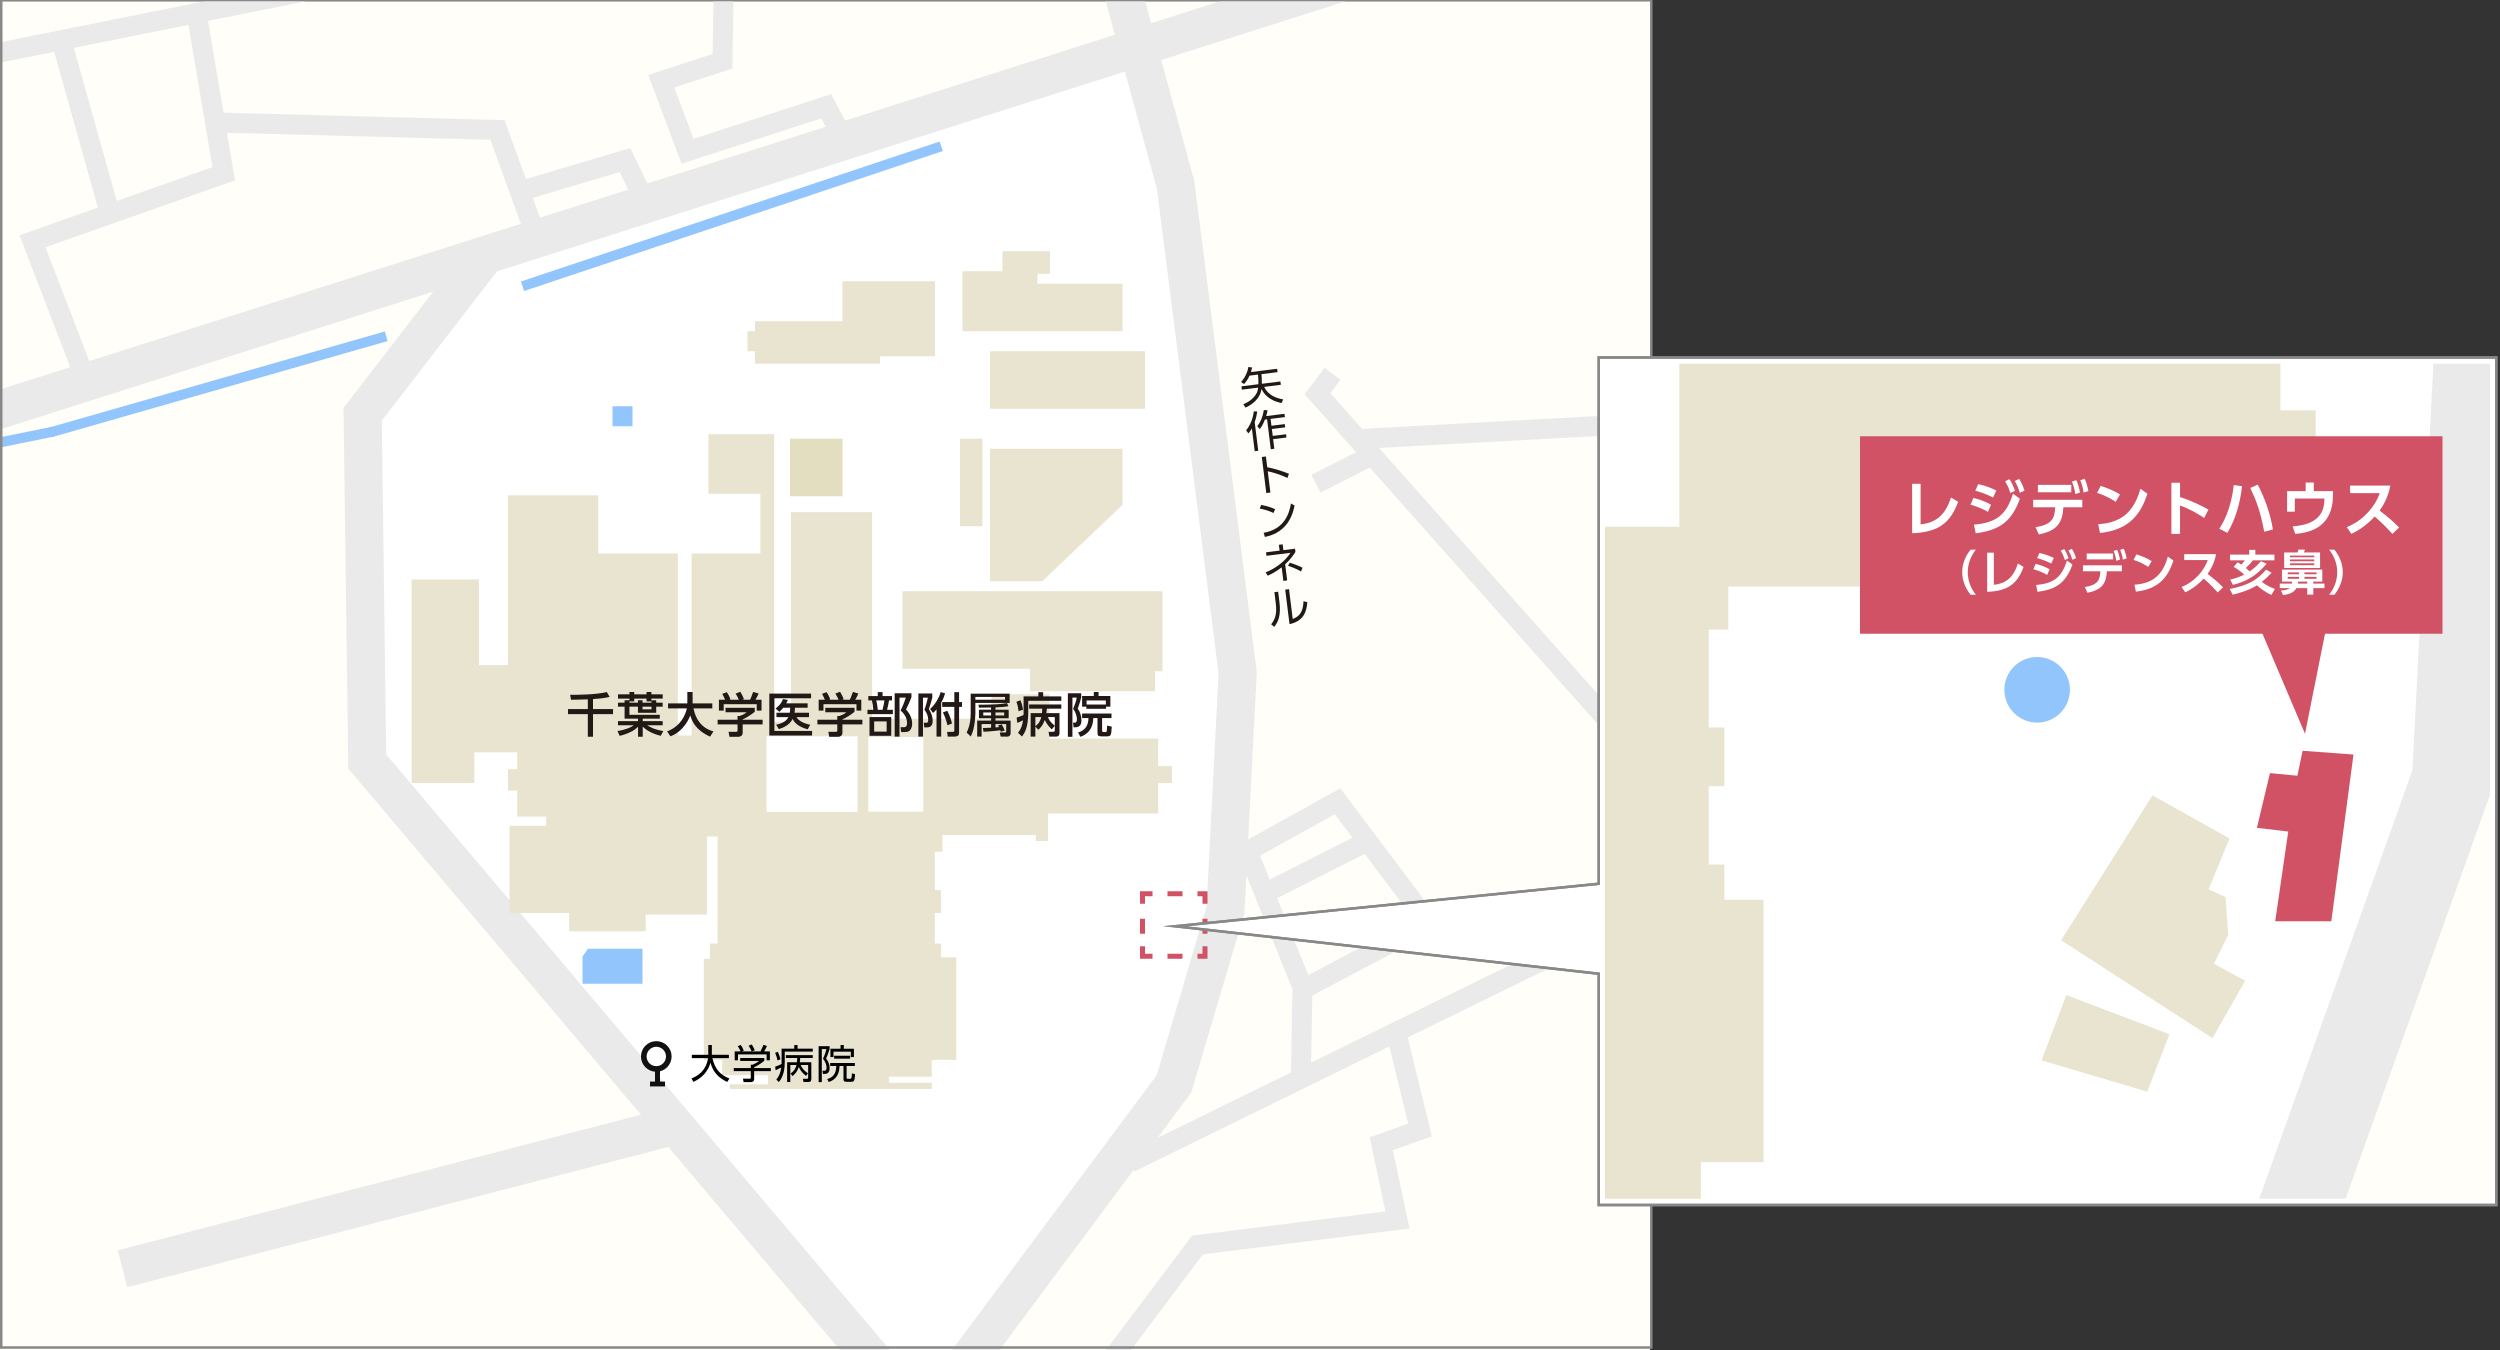
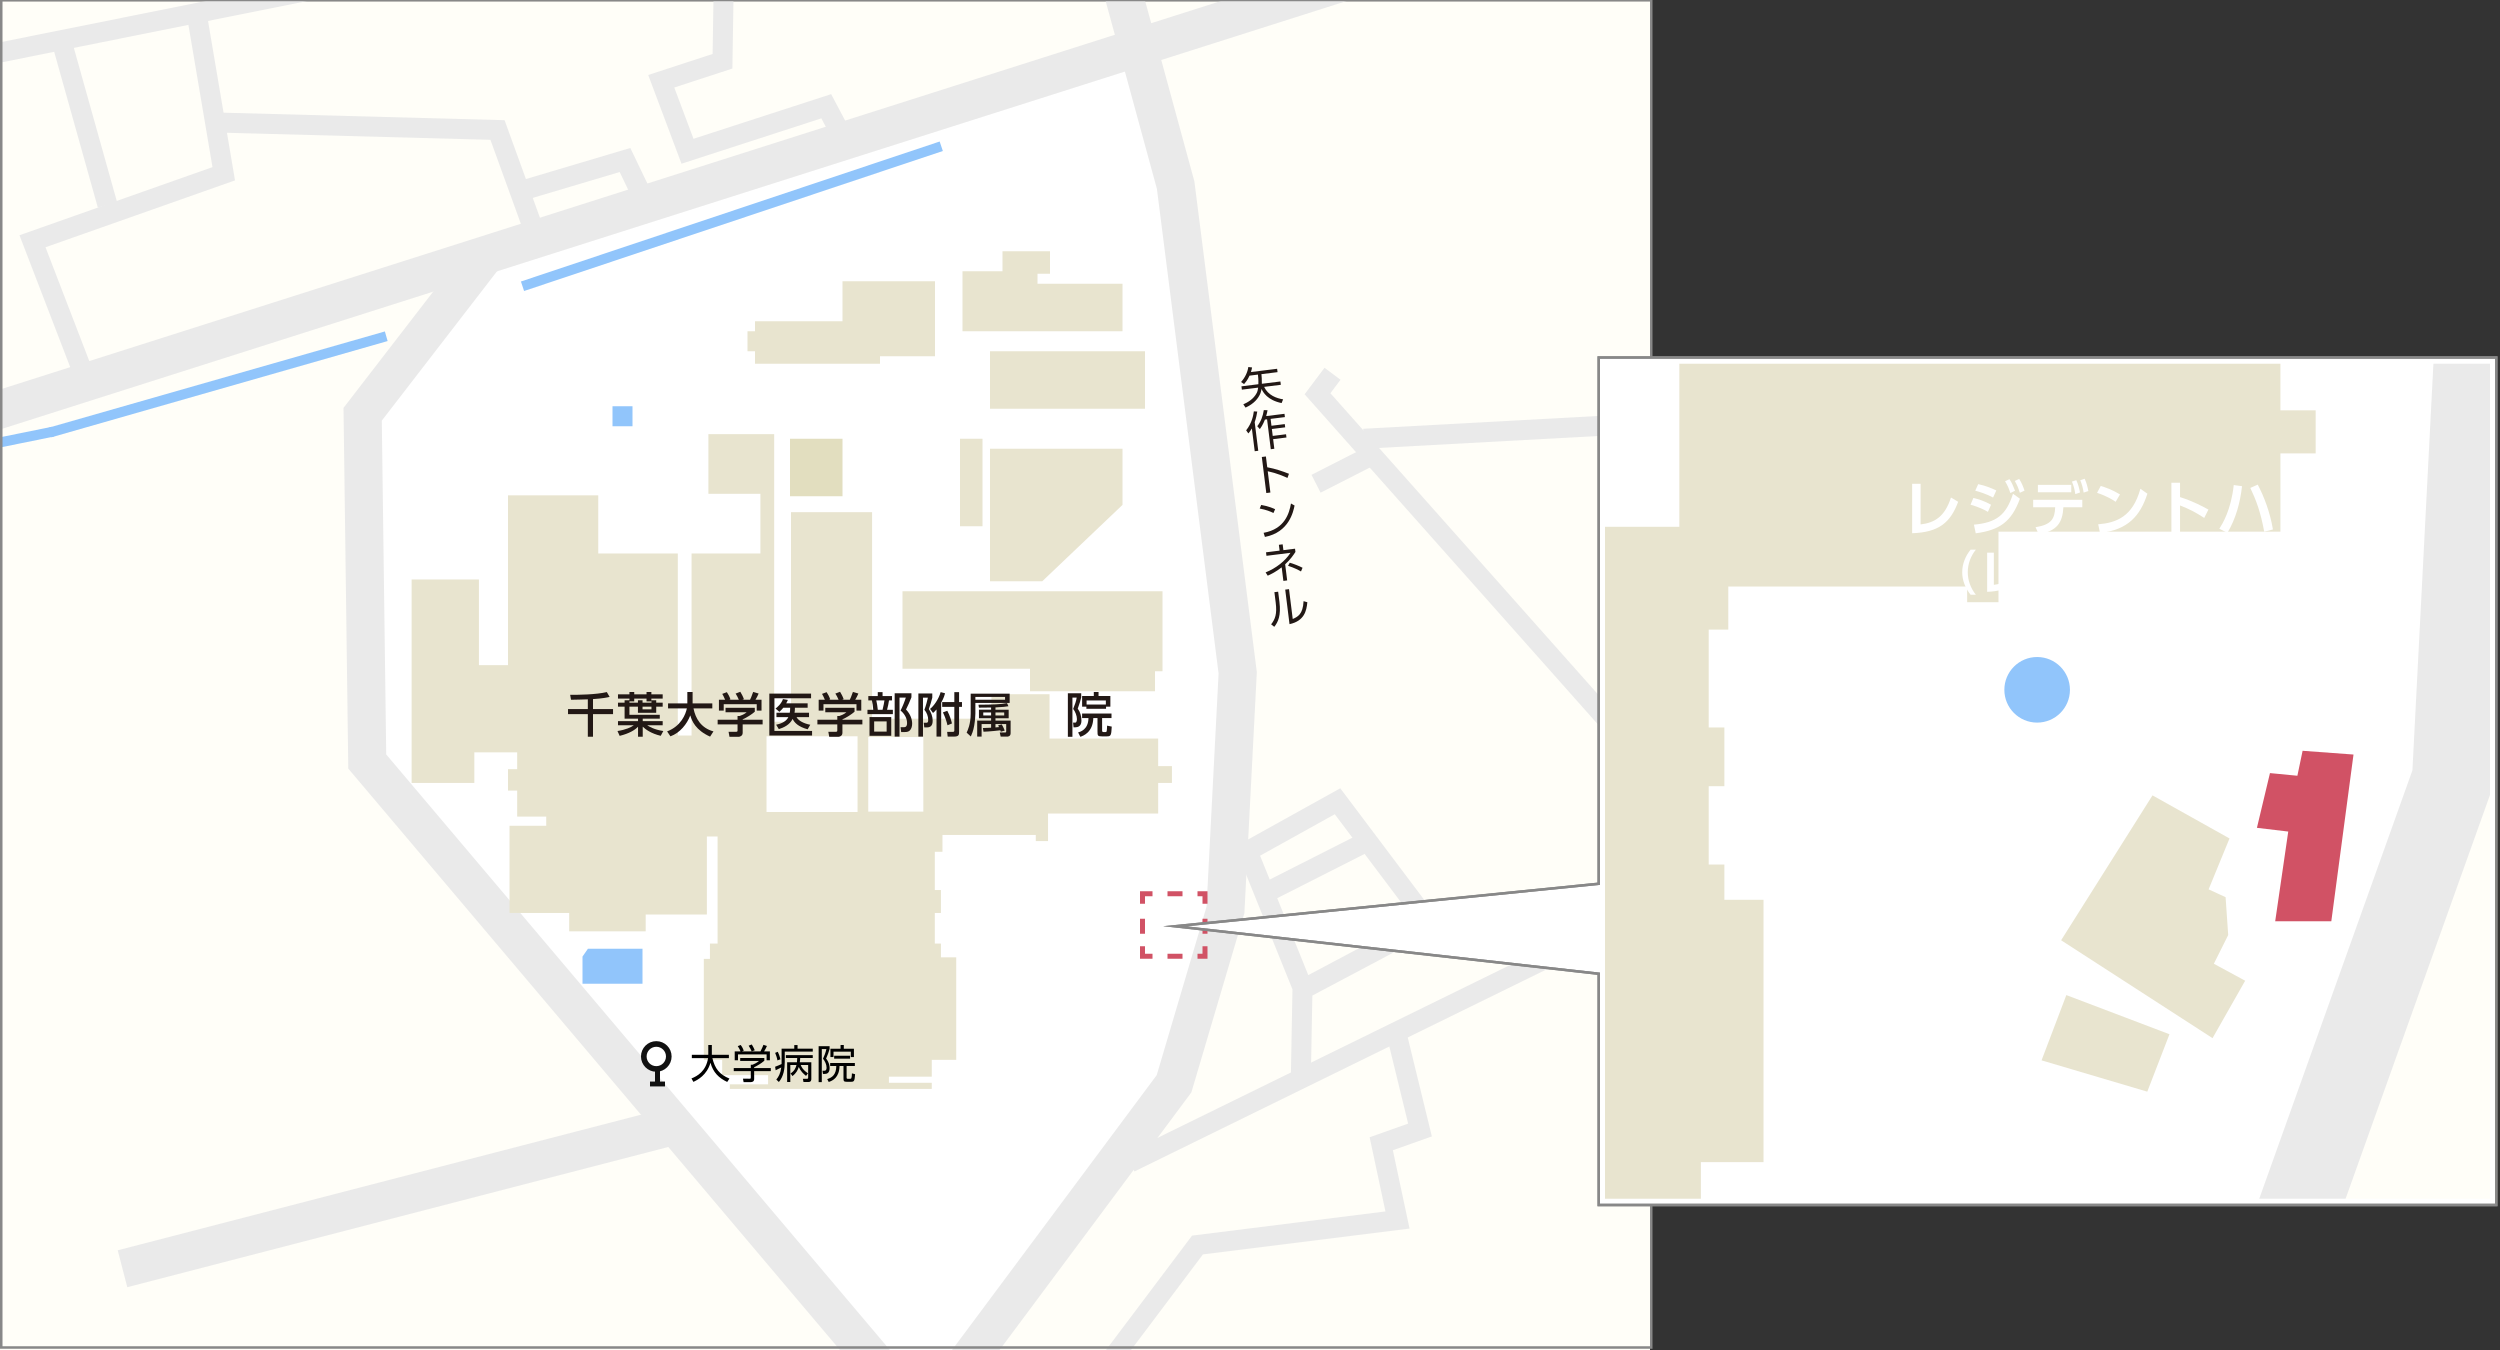
<svg xmlns="http://www.w3.org/2000/svg" width="1000" height="540" viewBox="0 0 1000 540">
  <rect x="0" y="0" width="1000" height="540" fill="#333333" stroke="none" />
  <defs>
    <style>
      .cls-1 {
        fill: #e2debf;
      }

      .cls-1, .cls-2, .cls-3, .cls-4, .cls-5, .cls-6, .cls-7, .cls-8 {
        stroke-width: 0px;
      }

      .cls-9 {
        stroke-dasharray: 0 0 6 6;
      }

      .cls-9, .cls-10, .cls-11, .cls-12, .cls-13, .cls-14, .cls-15, .cls-16, .cls-17, .cls-18, .cls-19 {
        fill: none;
        stroke-miterlimit: 10;
      }

      .cls-9, .cls-12, .cls-19 {
        stroke-width: 2px;
      }

      .cls-9, .cls-19 {
        stroke: #d15265;
      }

      .cls-10 {
        stroke: #91c5fb;
        stroke-width: 4px;
      }

      .cls-11 {
        stroke: #fff;
        stroke-width: 5px;
      }

      .cls-3 {
        fill: #e8e4cf;
      }

      .cls-4 {
        fill: #d15265;
      }

      .cls-5 {
        fill: #fffef8;
      }

      .cls-6 {
        fill: #fff;
      }

      .cls-12, .cls-17, .cls-18 {
        stroke: #111;
      }

      .cls-13 {
        stroke: #888;
      }

      .cls-7 {
        fill: #91c5fb;
      }

      .cls-14 {
        stroke-width: 32.523px;
      }

      .cls-14, .cls-15, .cls-16 {
        stroke: #eaeaea;
      }

      .cls-20 {
        clip-path: url(#clippath);
      }

      .cls-15 {
        stroke-width: 8px;
      }

      .cls-16 {
        stroke-width: 15.247px;
      }

      .cls-8 {
        fill: #221815;
      }

      .cls-17 {
        stroke-width: 2.249px;
      }

      .cls-18 {
        stroke-width: 1.944px;
      }
    </style>
    <clipPath id="clippath">
      <polygon class="cls-13" points="998.5 482 639.5 482 639.5 389.5 470 370.5 639.5 353.5 639.5 143 998.5 143 998.5 482" />
    </clipPath>
  </defs>
  <g id="_レイヤー_4" data-name="レイヤー 4">
    <rect class="cls-5" y=".5" width="660" height="599" />
  </g>
  <g id="_レイヤー_10" data-name="レイヤー 10">
    <polygon class="cls-6" points="282.846 78.949 188.825 110.874 147.172 166.779 146.849 304.636 294.281 474.255 365.976 562.426 471 435.56 488.678 361.81 495.083 266.518 468.77 74.027 456 16 282.846 78.949" />
  </g>
  <g id="_池" data-name="池">
    <polygon class="cls-7" points="233 382.629 233 393.5 257 393.5 257 379.5 235.168 379.5 233 382.629" />
    <rect class="cls-7" x="245" y="162.5" width="8" height="8" />
    <line class="cls-10" x1="209" y1="114.5" x2="376.5" y2="58.5" />
    <line class="cls-10" x1="154.5" y1="134.5" x2="20" y2="173" />
    <line class="cls-10" x1="-12.5" y1="179.5" x2="21.118" y2="172.68" />
  </g>
  <g id="_道路" data-name="道路">
    <polyline class="cls-16" points="194.628 101.45 145.062 165.702 146.898 304.609 365 562.5" />
    <polyline class="cls-16" points="448 -7.5 470.254 74.027 495.083 269.118 490.187 363.966 469.619 433.5 365 574" />
    <line class="cls-16" x1="607.5" y1="-29.5" x2="-8.504" y2="166.5" />
    <line class="cls-16" x1="267" y1="451" x2="49" y2="507.5" />
    <polyline class="cls-15" points="335 51 330.5 42.5 275 60.5 264.5 32.5 289 24.5 289.5 -7.5" />
    <polyline class="cls-15" points="256 76.5 250 64 208 76.5" />
    <polyline class="cls-15" points="213.5 92 199 52 86.5 49" />
    <polyline class="cls-15" points="33 148.5 13 96.5 89.5 69.5 78.5 4.5" />
    <line class="cls-15" x1="43" y1="82" x2="24.5" y2="16" />
    <line class="cls-15" x1="-7.5" y1="22.5" x2="132" y2="-5.5" />
    <line class="cls-15" x1="452" y1="465" x2="658" y2="364" />
    <polyline class="cls-15" points="558 411 568 452 552.5 457.5 559 488 479 498 441 548.504" />
    <polyline class="cls-15" points="520.327 431.5 521 395 499 340.5 535 320.5 571.5 369 522.5 395" />
    <line class="cls-15" x1="547.026" y1="336.48" x2="505.807" y2="357.363" />
    <polyline class="cls-15" points="646.5 292 527 157.5 533 149.5" />
    <line class="cls-15" x1="545.5" y1="175.5" x2="646.5" y2="170" />
    <line class="cls-15" x1="548" y1="182.5" x2="526.417" y2="193.5" />
  </g>
  <g id="_千葉大" data-name="千葉大">
    <path class="cls-3" d="m463.263,306.445v-11.015h-43.447v-17.746h-23.252v9.79h-47.73v-82.609h-32.433v83.833h-6.73v-115.041h-26.313v23.865h20.806v23.865h-27.536v72.819h-5.508v-72.819h-31.82v-23.253h-36.103v67.924h-11.626v-34.269h-26.925v81.386h25.089v-12.238h17.134v6.73h-3.671v8.567h3.671v10.403h11.626v3.672h-14.686v34.879h23.865v7.343h30.597v-6.73h24.476v-31.208h4.284v42.833h-3.06v6.12h-2.448v40.388h7.343v6.118h18.358v3.672h-15.298v1.836h80.774v-2.447h-17.134v-2.448h17.134v-6.731h9.791v-41h-6.119v-5.508h-2.448v-12.237h2.448v-9.179h-2.448v-15.298h3.059v-6.731h37.328v2.448h4.895v-11.015h44.059v-12.239h5.507v-6.731h-5.507Zm-120.243,18.358h-36.41v-30.291h36.41v30.291Zm26.312-.153h-22.028v-29.832h22.028v29.832Z" />
    <rect class="cls-1" x="316" y="175.5" width="21" height="23" />
    <rect class="cls-3" x="384" y="175.5" width="9" height="35" />
    <polygon class="cls-3" points="361 236.5 361 267.5 412 267.5 412 276.5 462 276.5 462 268.5 465 268.5 465 236.5 361 236.5" />
    <polygon class="cls-3" points="396 179.5 396 232.5 416.909 232.5 449 201.958 449 179.5 396 179.5" />
    <rect class="cls-3" x="396" y="140.5" width="62" height="23" />
    <polygon class="cls-3" points="385 108.5 385 132.5 449 132.5 449 113.5 415 113.5 415 109.5 420 109.5 420 100.5 401 100.5 401 108.5 385 108.5" />
    <polygon class="cls-3" points="337 128.5 302 128.5 302 132.5 299 132.5 299 140.5 302 140.5 302 145.5 352 145.5 352 142.5 374 142.5 374 112.5 337 112.5 337 128.5" />
    <g>
      <polyline class="cls-19" points="482 378.5 482 382.5 479 382.5" />
      <line class="cls-9" x1="473" y1="382.5" x2="464" y2="382.5" />
      <polyline class="cls-19" points="461 382.5 457 382.5 457 378.5" />
      <line class="cls-9" x1="457" y1="373.5" x2="457" y2="364.5" />
      <polyline class="cls-19" points="457 361.5 457 357.5 461 357.5" />
      <line class="cls-9" x1="467" y1="357.5" x2="476" y2="357.5" />
      <polyline class="cls-19" points="479 357.5 482 357.5 482 361.5" />
      <line class="cls-9" x1="482" y1="367.5" x2="482" y2="375.5" />
    </g>
  </g>
  <g id="_バス停" data-name="バス停">
    <path class="cls-17" d="m267.518,422.585c0,2.761-2.238,5.001-5,5.001s-5-2.239-5-5.001,2.238-5,5-5,5,2.239,5,5Z" />
    <line class="cls-12" x1="263" y1="427.5" x2="263" y2="433.5" />
    <line class="cls-18" x1="260" y1="433.598" x2="266" y2="433.598" />
  </g>
  <g id="_枠" data-name="枠">
    <rect class="cls-13" x=".5" width="660" height="539" />
  </g>
  <g id="_拡大" data-name="拡大">
    <g>
      <g class="cls-20">
        <rect class="cls-5" x="4" y="-410.5" width="1073" height="973" />
        <polygon class="cls-6" points="450.353 -427.952 209.686 -346.233 103.068 -203.133 102.239 149.738 479.624 583.914 878.025 598.549 977.22 296.088 993.617 52.169 926.264 -440.549 450.353 -427.952" />
        <polyline class="cls-14" points="224.541 -360.599 97.668 -196.133 102.367 159.427 442.263 572.943" />
        <polyline class="cls-14" points="888.673 569.81 981.085 311.363 993.617 68.581 930.061 -430.792" />
        <path class="cls-3" d="m912.164,164.127v-28.195h-111.21v-45.423h-59.52v25.061h-122.174V-95.887h-83.016V118.703h-17.231V-175.77h-67.352v61.087h53.256v61.088h-70.485v186.394h-14.098V-53.595h-81.449v-59.521h-92.414V60.748h-29.762V-26.968h-68.919v208.324h64.22v-31.327h43.859v17.229h-9.398v21.928h9.398v26.628h29.759v9.399h-37.591v89.283h61.086v18.794h78.318v-17.23h62.654v-79.884h10.965v109.642h-7.832v15.666h-6.267v103.378h18.796v15.663h46.992v9.399h-39.16v4.697h206.756v-6.264h-43.857v-6.266h43.857v-17.23h25.061v-104.945h-15.663v-14.099h-6.264v-31.323h6.264v-23.498h-6.264v-39.158h7.83v-17.231h95.547v6.266h12.531v-28.193h112.775v-31.327h14.1v-17.23h-14.1Zm-307.786,46.991h-93.195v-77.536h93.195v77.536Zm67.354-.392h-56.389v-76.36h56.389v76.36Z" />
        <polygon class="cls-3" points="652 -12.5 652 63.5 781 63.5 781 87.5 907 87.5 907 64.5 919 64.5 919 -12.5 652 -12.5" />
        <polygon class="cls-3" points="861 318.15 824.449 376.102 885.016 415.263 898.067 392.291 885.539 385.502 891.281 374.018 890.238 358.875 883.447 355.74 891.803 335.38 861 318.15" />
        <polygon class="cls-3" points="858.909 436.669 867.786 413.697 826.538 398.032 816.619 424.14 858.909 436.669" />
        <polygon class="cls-4" points="941.401 301.815 932.525 368.5 910.079 368.5 915.297 332.622 902.768 331.129 907.988 309.238 918.953 310.298 921.041 300.317 941.401 301.815" />
        <polygon class="cls-7" points="325 359.136 325 386.5 384 386.5 384 353.5 328.311 353.5 325 359.136" />
        <path class="cls-7" d="m827.976,275.924c0,7.245-5.874,13.118-13.119,13.118s-13.116-5.873-13.116-13.118,5.869-13.117,13.116-13.117,13.119,5.873,13.119,13.117Z" />
        <polygon class="cls-11" points="998.5 482 639.5 482 639.5 386.5 470 367.5 639.5 350.5 639.5 143 998.5 143 998.5 482" />
        <rect class="cls-6" x="468" y="338.5" width="174" height="59" />
      </g>
      <polygon class="cls-13" points="998.5 482 639.5 482 639.5 389.5 470 370.5 639.5 353.5 639.5 143 998.5 143 998.5 482" />
    </g>
    <polygon class="cls-13" points="998.5 482 639.5 482 639.5 389.5 470 370.5 639.5 353.5 639.5 143 998.5 143 998.5 482" />
  </g>
  <g id="_レイヤー_13" data-name="レイヤー 13">
-     <polygon class="cls-4" points="977 253.5 930 253.5 922 293.5 905 253.5 744 253.5 744 174.5 977 174.5 977 253.5" />
-   </g>
+     </g>
  <g id="_テキスト" data-name="テキスト">
    <g>
      <path class="cls-8" d="m235.13,279.735c-.969.019-5.661.19-6.725.171l-.342-1.976c3.419.019,10.411-.076,14.666-1.102l1.121,1.938c-.988.228-2.773.627-6.649.874v3.989h8.017v2.014h-8.017v9.043h-2.071v-9.043h-7.922v-2.014h7.922v-3.895Z" />
      <path class="cls-8" d="m251.775,280.097v-.646h-4.579v-1.71h4.579v-.931h1.918v.931h4.92v-.931h1.938v.931h4.521v1.71h-4.521v1.102h-1.938v-1.102h-4.92v1.102h-1.918v.513h3.4v-.969h1.843v.969h3.571v-.969h1.9v.969h2.583v1.596h-2.583v2.47h-7.314v-2.47h-3.4v3.268h12.139v1.539h-6.82v.988h7.979v1.653h-6.193c.665.437,2.792,1.767,6.44,2.299l-1.026,1.918c-3.856-.912-6.098-2.583-7.2-3.647v4.009h-1.88v-3.99c-1.273,1.33-3.553,2.717-7.352,3.647l-.874-1.938c3.363-.513,5.434-1.501,6.535-2.299h-6.326v-1.653h8.017v-.988h-5.376v-4.806h-2.641v-1.596h2.641v-.969h1.938Zm5.243,2.564v1.064h3.571v-1.064h-3.571Z" />
      <path class="cls-8" d="m266.842,292.559c5.642-2.146,7.428-6.915,7.903-9.195h-7.523v-2.014h7.713v-4.54h2.108v4.54h7.884v2.014h-7.523c.779,4.046,3.04,7.846,7.979,9.195l-1.349,2.09c-5.756-2.565-7.276-6.231-7.922-8.492-1.311,3.458-4.104,6.991-7.941,8.377l-1.33-1.976Z" />
      <path class="cls-8" d="m301.914,283.117v1.577c-1.083.969-3.343,2.432-4.844,3.04v.152h7.979v1.862h-7.979v3.4c0,1.368-1.368,1.577-1.558,1.577h-3.724l-.361-2.014h3.059c.532,0,.532-.266.532-.608v-2.355h-7.96v-1.862h7.96v-1.482h.836c.646-.209,1.957-.741,2.812-1.5h-8.454v-1.786h11.702Zm-11.873-3.229c-.399-1.026-.874-1.881-1.14-2.337l1.843-.684c.513.722,1.102,1.842,1.425,2.849l-.437.171h3.8c-.475-1.102-.836-1.748-1.292-2.451l1.881-.722c.399.608,1.14,2.014,1.444,2.964l-.627.209h3.078c.228-.437.513-1.007,1.253-3.116l2.185.646c-.437,1.007-.684,1.5-1.254,2.47h2.413v4.35h-1.919v-2.545h-13.203v2.545h-1.918v-4.35h2.47Z" />
      <path class="cls-8" d="m324.429,277.437v1.88h-14.666v13.051h15.065v1.843h-17.098v-16.774h16.699Zm-.817,7.656v1.767h-4.997c.741,1.406,2.926,2.565,5.49,3.04l-1.045,1.824c-3.818-1.045-5.3-2.679-6.003-4.16-1.178,2.394-3.609,3.477-5.528,4.084l-1.083-1.767c1.026-.228,3.838-.817,4.901-3.021h-4.768v-1.767h5.319c.114-.57.171-1.045.171-1.995h-2.755c-.551.684-.912,1.045-1.558,1.634l-1.539-1.311c.57-.437,2.336-1.843,2.963-3.799l1.976.342c-.247.551-.38.836-.665,1.368h8.567v1.767h-5.091c0,.836-.038,1.311-.152,1.995h5.794Z" />
      <path class="cls-8" d="m341.814,283.117v1.577c-1.083.969-3.343,2.432-4.844,3.04v.152h7.979v1.862h-7.979v3.4c0,1.368-1.368,1.577-1.558,1.577h-3.724l-.361-2.014h3.059c.532,0,.532-.266.532-.608v-2.355h-7.96v-1.862h7.96v-1.482h.836c.646-.209,1.957-.741,2.812-1.5h-8.454v-1.786h11.702Zm-11.873-3.229c-.399-1.026-.874-1.881-1.14-2.337l1.843-.684c.513.722,1.102,1.842,1.425,2.849l-.437.171h3.8c-.475-1.102-.836-1.748-1.292-2.451l1.881-.722c.399.608,1.14,2.014,1.444,2.964l-.627.209h3.078c.228-.437.513-1.007,1.253-3.116l2.185.646c-.437,1.007-.684,1.5-1.254,2.47h2.413v4.35h-1.919v-2.545h-13.203v2.545h-1.918v-4.35h2.47Z" />
      <path class="cls-8" d="m351.107,278.425v-1.577h1.918v1.577h3.781v1.729h-1.197c-.152,1.064-.475,2.622-.779,3.762h2.318v1.729h-10.164v-1.729h2.318c-.076-1.349-.285-2.736-.551-3.762h-1.425v-1.729h3.781Zm5.395,15.9h-8.701v-7.504h8.701v7.504Zm-1.843-5.775h-4.996v4.084h4.996v-4.084Zm-1.634-4.635c.399-1.444.665-3.21.76-3.762h-3.268c.285,1.33.456,2.223.608,3.762h1.899Zm4.844,10.733v-17.345h6.706v1.615c-.95,2.356-1.063,2.603-2.166,4.882,1.881,1.995,2.451,4.046,2.451,5.699,0,1.121-.342,2.109-.95,2.698-.475.475-1.102.627-2.09.627h-1.349l-.247-1.938h1.235c.551,0,1.368-.076,1.368-1.671,0-1.976-1.064-3.743-2.603-4.997.76-1.463,1.672-3.723,2.108-5.186h-2.526v15.616h-1.938Z" />
      <path class="cls-8" d="m367.352,277.399h5.566v1.672c-.095.361-.551,2.033-.646,2.317-.608,1.805-.665,2.014-.741,2.242.931,1.368,1.539,2.964,1.539,4.635,0,2.109-.969,2.698-2.318,2.698h-1.045l-.209-1.862h.817c.608,0,.969,0,.969-1.102,0-1.501-.551-2.945-1.52-4.084.627-1.653,1.178-3.762,1.387-4.844h-1.957v15.578h-1.843v-17.25Zm10.657-.095c-.152.646-.475,1.919-1.539,3.762v13.583h-1.862v-10.867c-.722.836-1.007,1.083-1.406,1.406l-1.178-1.634c1.387-1.025,3.438-3.818,4.236-6.706l1.748.456Zm3.724-.456h1.9v3.989h1.159v1.9h-1.159v10.011c0,1.178-.057,1.9-2.147,1.9h-2.413l-.209-1.9h2.223c.57,0,.646-.19.646-.646v-9.365h-4.863v-1.9h4.863v-3.989Zm-2.812,7.466c1.026,1.899,1.634,4.046,1.862,5.072l-1.786.722c-.361-1.5-.836-3.097-1.824-5.148l1.748-.646Z" />
      <path class="cls-8" d="m388.271,277.475h15.597v3.705h-13.716v4.236c0,.817-.133,2.85-.475,4.844-.361,2.166-.988,3.515-1.349,4.332l-1.672-1.539c.418-.893,1.615-3.382,1.615-7.599v-7.979Zm1.881,1.311v1.121h11.873v-1.121h-11.873Zm10.164,13.887c-.057-.152-.152-.456-.19-.551-.741.095-4.255.494-6.725.57l-.247-1.481c.836-.019,1.558-.038,3.287-.133v-1.462h-3.799v5.034h-1.767v-6.402h5.566v-.931h-4.863v-3.438h4.863v-.874c-2.66.038-2.926.038-4.863.057l-.19-1.178c5.699-.038,8.948-.133,11.417-.646l.57,1.254c-.931.152-2.299.361-5.187.475v.912h5.281v3.438h-5.281v.931h6.06v5.034c0,1.349-1.197,1.368-1.368,1.368h-2.603l-.38-1.672h2.223c.285,0,.361-.19.361-.399v-2.963h-4.293v1.349c.418-.038.95-.076,1.406-.133-.133-.323-.209-.456-.342-.703l1.444-.361c.684,1.102,1.083,2.185,1.197,2.47l-1.577.437Zm-7.01-7.694v1.216h3.135v-1.216h-3.135Zm4.882,0v1.216h3.496v-1.216h-3.496Z" />
-       <path class="cls-8" d="m408.164,280.097c.551,1.253.779,2.127,1.044,3.799l-1.786.57c-.095-1.007-.323-2.375-.855-3.761l1.596-.608Zm-.95,13.032c1.368-1.862,1.634-2.85,1.995-5.015-.95.456-1.462.722-2.298,1.045l-.266-2.128c.627-.171,1.178-.342,2.754-1.007.019-.228.038-.589.038-.931v-6.535h5.908v-1.672h1.919v1.672h7.257v1.767h-13.222v4.711c0,6.155-1.558,8.302-2.489,9.556l-1.596-1.463Zm9.575-7.865c.076-.627.095-1.064.095-1.805h-5.225v-1.672h12.861v1.672h-5.813c-.038.608-.057,1.159-.171,1.805h5.262v7.903c0,.323,0,1.463-1.292,1.463h-2.774l-.304-1.919h1.615c.703,0,.874-.038.874-.722v-5.167h-2.793c.399.95.855,1.881,2.774,3.477l-1.197,1.482c-.551-.551-1.9-1.9-2.812-3.799-.874,2.526-2.109,3.533-2.584,3.913l-1.159-1.272v4.008h-1.881v-9.366h4.521Zm-2.641,1.558v3.628c.798-.589,1.805-1.349,2.355-3.628h-2.355Z" />
      <path class="cls-8" d="m427.145,277.304h5.338v1.615c-.266,1.254-.551,2.223-1.387,4.541.988,1.311,1.481,3.021,1.481,4.673,0,.608,0,2.792-2.45,2.792h-.703l-.19-1.881h.874c.551,0,.665-.95.665-1.425,0-1.272-.665-3.001-1.5-4.065.76-1.88,1.178-3.077,1.406-4.521h-1.71v15.691h-1.824v-17.42Zm17.458,9.917h-3.761v4.958c0,.247.038.646.494.646h.836c.361,0,.475-.19.513-.361.076-.247.133-1.539.152-2.204l1.862.38c-.171,3.78-.418,3.913-2.128,3.913h-1.729c-1.786,0-1.843-.247-1.843-2.146v-5.187h-1.672c-.171,5.775-4.084,7.124-5.186,7.504l-.893-1.748c.817-.228,4.084-1.102,4.142-5.756h-2.546v-1.805h11.759v1.805Zm-10.049-4.559h-1.71v-4.255h4.673v-1.615h1.9v1.615h4.73v4.255h-1.729v.855h-7.865v-.855Zm7.789-.855v-1.615h-7.713v1.615h7.713Z" />
    </g>
    <g>
      <path class="cls-8" d="m510.849,147.51l.168,1.35-6.443.802c.077.898.198,2.15.17,3.85l7.423-.924.166,1.333-6.681.832c1.604,3.381,4.973,4.572,7.593,4.981l-.602,1.497c-5.66-1.162-7.445-4.349-8.037-5.663-.053.264-.173,1.084-.408,1.678-.888,2.218-2.67,4.273-5.975,5.798l-.899-1.31c1.672-.74,4.095-2.051,5.39-4.594.313-.639.46-1.394.544-2.089l-6.511.811-.166-1.332,6.764-.843c.072-1.619-.082-3.004-.171-3.85l-3.356.418c-.817,1.832-1.75,2.873-2.185,3.372l-1.216-.824c1.584-1.723,2.652-4.014,2.902-5.998l1.511.172c-.116.58-.224,1.09-.455,1.838l10.475-1.304Z" />
      <path class="cls-8" d="m503.303,180.312l-1.418.176-1.134-9.109c-.578.997-1.04,1.552-1.413,1.992l-.874-1.244c2.355-2.949,2.874-6.079,3.064-7.576l1.378.068c-.158,1.065-.428,2.469-1.028,4.257l1.425,11.437Zm-.402-9.834c1.466-1.844,2.28-4.104,2.623-6.442l1.48.056c-.098.594-.185,1.136-.531,2.344l7.322-.912.164,1.315-5.719.712.342,2.75,5.33-.664.162,1.299-5.33.664.344,2.766,5.33-.664.162,1.299-5.33.664.479,3.846-1.416.176-1.49-11.959-.844.105c-.871,2.215-1.649,3.255-2.042,3.817l-1.036-1.173Z" />
      <path class="cls-8" d="m514.984,191.176c-1.236-.566-4.212-1.908-7.889-2.684l1.061,8.519-1.636.204-1.796-14.422,1.636-.204.538,4.318c3.314.615,6.091,1.588,8.683,2.602l-.597,1.667Z" />
      <path class="cls-8" d="m509.382,205.201c-1.079-.551-2.975-1.325-5.497-1.782l.59-1.443c3.098.521,5.103,1.488,5.574,1.704l-.667,1.522Zm-3.93,7.924c8.479-1.519,10.248-7.803,10.941-11.727l1.438.815c-.511,2.496-2.229,10.709-11.865,12.56l-.515-1.648Z" />
      <path class="cls-8" d="m511.548,217.918l1.518-.189.29,2.328,4.656-.58.161,1.299c-.761,1.174-1.974,2.987-4.111,4.948l.803,6.443-1.518.189-.677-5.431c-2.295,1.793-4.039,2.644-5.579,3.35l-.849-1.316c4.178-1.668,7.844-4.557,9.953-7.834l-9.614,1.197-.175-1.4,5.432-.676-.29-2.328Zm8.849,10.666c-.833-.495-2.667-1.466-5.182-2.266l.686-1.233c1.419.389,3.833,1.338,5.116,2.018l-.62,1.482Z" />
      <path class="cls-8" d="m511.775,240.794c.679,5.449-.541,8.033-2.068,9.936l-1.254-.991c1.639-2.105,2.395-4.152,1.836-8.639l-.527-4.234,1.501-.187.513,4.116Zm5.319,6.806c1.994-.899,4.071-1.826,4.335-7.135l1.51.43c-.322,3.466-1.224,7.5-7.131,8.767l-1.72-13.815,1.519-.189,1.487,11.942Z" />
    </g>
    <g>
      <path class="cls-6" d="m768.24,209.764c5.641-.648,9.721-3.144,12.146-10.753l2.88,1.704c-3.048,8.185-7.585,12.217-18.409,12.577v-19.778h3.384v16.25Z" />
      <path class="cls-6" d="m795.169,204.748c-1.393-.84-3.601-1.92-6.961-2.88l1.152-2.688c1.752.408,4.416,1.2,7.057,2.712l-1.248,2.856Zm-5.593,5.112c9.025-.816,12.913-3.864,15.625-12.361l2.761,1.992c-3.36,9.241-8.185,12.577-17.666,13.825l-.72-3.456Zm7.657-10.849c-2.953-1.56-5.545-2.304-7.129-2.736l1.176-2.616c3.049.6,5.641,1.776,7.249,2.521l-1.296,2.832Zm6.552-7.345c.961,1.44,1.44,2.568,2.232,4.633l-1.872.912c-.624-1.896-1.008-2.856-2.112-4.704l1.752-.84Zm3.889-.096c1.008,1.608,1.536,2.904,2.137,4.68l-1.873.864c-.624-1.992-1.031-2.977-2.016-4.729l1.752-.816Z" />
      <path class="cls-6" d="m814.225,210.892c6.312-1.032,7.681-3.336,7.849-7.993h-8.809v-2.977h19.657v2.977h-7.561c-.36,6.145-2.424,9.409-9.841,10.873l-1.296-2.88Zm14.281-16.946v2.952h-13.346v-2.952h13.346Zm2.016-1.872c.744,1.632,1.104,2.976,1.488,4.92l-1.896.624c-.288-1.992-.624-3.168-1.345-4.992l1.752-.552Zm3.337-.576c.744,1.608,1.08,2.928,1.488,4.92l-1.896.624c-.312-2.016-.624-3.12-1.344-4.968l1.752-.576Z" />
      <path class="cls-6" d="m846.265,200.715c-1.057-.72-3.528-2.304-7.441-3.576l1.465-2.76c1.752.528,4.44,1.416,7.704,3.384l-1.728,2.952Zm-6.985,9.001c7.129-.576,13.802-2.952,16.874-14.209l2.808,1.968c-2.855,8.857-7.8,14.498-18.961,15.722l-.721-3.48Z" />
      <path class="cls-6" d="m881.689,207.171c-3.456-2.232-5.809-3.48-9.673-4.992v11.401h-3.456v-20.498h3.456v5.76c5.4,1.704,9.24,3.84,11.353,4.993l-1.68,3.336Z" />
      <path class="cls-6" d="m896.809,194.475c-.72,6.552-2.472,13.009-5.856,18.673l-3.216-1.656c1.199-1.896,4.68-7.393,5.76-17.473l3.312.456Zm8.881,18.217c-1.464-7.969-3.265-12.721-5.568-17.521l2.977-1.32c2.496,4.728,4.944,11.065,6.072,17.929l-3.48.912Z" />
      <path class="cls-6" d="m933.193,196.442v1.512c0,12.745-8.784,15.073-15.097,15.625l-1.032-3.024c4.729-.384,12.697-1.704,12.697-10.729v-.408h-11.833v5.256h-3.097v-8.233h7.44v-3.432h3.24v3.432h7.681Z" />
      <path class="cls-6" d="m956.138,194.234c-.984,4.873-2.76,7.849-4.296,9.985,3.648,2.88,4.944,3.937,7.801,6.769l-2.688,2.592c-1.464-1.632-3.505-3.864-7.081-6.984-2.256,2.52-5.688,5.328-9.337,6.937l-1.824-2.665c3.48-1.488,5.929-3.168,8.497-5.952,2.593-2.809,3.864-5.376,4.704-7.657h-11.881v-3.024h16.105Z" />
      <path class="cls-6" d="m788.228,237.886c-2.07-2.564-3.344-5.699-3.344-9.004s1.273-6.44,3.344-9.005h2.109c-2.052,2.545-3.23,5.718-3.23,9.005s1.179,6.44,3.23,9.004h-2.109Z" />
      <path class="cls-6" d="m797.539,233.935c4.465-.513,7.694-2.489,9.613-8.511l2.279,1.349c-2.412,6.478-6.003,9.669-14.57,9.955v-15.654h2.678v12.861Z" />
      <path class="cls-6" d="m818.857,229.964c-1.102-.665-2.85-1.52-5.509-2.279l.911-2.128c1.388.323,3.496.95,5.586,2.146l-.988,2.261Zm-4.426,4.046c7.143-.646,10.22-3.059,12.367-9.783l2.185,1.577c-2.66,7.314-6.479,9.955-13.982,10.942l-.569-2.736Zm6.06-8.586c-2.337-1.235-4.389-1.824-5.643-2.166l.932-2.07c2.412.475,4.464,1.406,5.737,1.995l-1.026,2.242Zm5.187-5.813c.76,1.14,1.14,2.033,1.767,3.667l-1.481.722c-.494-1.501-.798-2.261-1.672-3.724l1.387-.665Zm3.077-.076c.798,1.272,1.216,2.298,1.69,3.704l-1.481.684c-.494-1.577-.816-2.355-1.596-3.742l1.387-.646Z" />
      <path class="cls-6" d="m833.943,234.827c4.996-.817,6.079-2.641,6.212-6.326h-6.972v-2.355h15.559v2.355h-5.984c-.284,4.863-1.918,7.447-7.788,8.606l-1.026-2.28Zm11.304-13.412v2.337h-10.562v-2.337h10.562Zm1.596-1.481c.589,1.292.874,2.355,1.178,3.895l-1.501.494c-.228-1.577-.494-2.507-1.063-3.951l1.387-.437Zm2.641-.456c.589,1.273.854,2.318,1.178,3.895l-1.501.494c-.247-1.596-.494-2.469-1.063-3.932l1.387-.456Z" />
      <path class="cls-6" d="m859.308,226.772c-.836-.57-2.792-1.824-5.889-2.831l1.158-2.185c1.387.418,3.515,1.121,6.099,2.679l-1.368,2.336Zm-5.528,7.124c5.643-.456,10.924-2.337,13.355-11.247l2.223,1.558c-2.261,7.01-6.174,11.474-15.008,12.443l-.57-2.754Z" />
      <path class="cls-6" d="m886.439,221.643c-.779,3.856-2.186,6.212-3.401,7.903,2.888,2.28,3.914,3.116,6.175,5.357l-2.128,2.052c-1.159-1.292-2.773-3.059-5.604-5.528-1.785,1.995-4.502,4.217-7.39,5.49l-1.443-2.109c2.754-1.178,4.691-2.507,6.725-4.711,2.052-2.223,3.059-4.255,3.724-6.06h-9.404v-2.394h12.748Z" />
      <path class="cls-6" d="m908.649,229.109c-.702.741-1.956,2.051-3.932,3.628.322.266,2.241,1.786,5.243,2.831l-1.387,2.394c-2.394-.988-4.807-2.926-5.795-3.837-3.552,2.298-8.415,3.438-9.727,3.742l-1.14-2.261c7.599-1.52,11.133-3.78,14.533-7.75l2.203,1.254Zm-16.565,2.697c1.254-.285,3.325-.779,5.586-1.957-.418-.418-1.881-1.767-4.199-3.116l1.577-1.805c.399.19.703.361,1.501.931.665-.722,1.025-1.216,1.387-1.729h-5.928v-2.28h7.694v-1.899h2.432v1.899h7.637v2.28h-8.605c-.836,1.121-1.824,2.128-2.85,3.078.912.76,1.33,1.121,1.558,1.349,1.899-1.273,3.249-2.622,4.483-4.084l2.317,1.007c-3.666,4.199-7.199,6.896-13.525,8.473l-1.064-2.147Z" />
      <path class="cls-6" d="m916.746,233.44c.057-.285.076-.475.076-.798h-4.047v-4.806h16.147v4.806h-3.609v.798h4.483v1.824h-4.483v2.583h-2.413v-2.583h-4.35c-1.121,2.166-3.952,2.622-5.357,2.755l-.817-1.805c.646-.019,2.508-.114,3.496-.95h-3.971v-1.824h4.845Zm-3.078-12.462h5.357c.152-.38.304-.855.399-1.178l2.564.076c-.096.304-.19.57-.418,1.102h6.459v6.231h-14.362v-6.231Zm1.425,7.979v.76h4.521v-.76h-4.521Zm0,1.786v.779h4.521v-.779h-4.521Zm.912-8.511v.684h9.708v-.684h-9.708Zm0,1.558v.703h9.708v-.703h-9.708Zm0,1.539v.741h9.708v-.741h-9.708Zm6.896,8.112v-.798h-3.646c-.038.342-.058.513-.096.798h3.742Zm-1.12-4.483v.76h4.844v-.76h-4.844Zm0,1.786v.779h4.844v-.779h-4.844Z" />
      <path class="cls-6" d="m931.661,237.886c2.052-2.564,3.229-5.718,3.229-9.004s-1.178-6.459-3.229-9.005h2.089c2.071,2.564,3.363,5.699,3.363,9.005s-1.292,6.44-3.344,9.004h-2.108Z" />
    </g>
    <g>
      <path class="cls-2" d="m283.312,418.007h1.424v3.921h6.819v1.329h-6.595c.993,4.193,2.833,6.53,6.819,8.179l-.896,1.345c-3.329-1.568-5.65-3.81-6.69-7.683-1.457,4.978-5.154,6.883-6.835,7.65l-.768-1.376c2.385-.929,5.794-2.897,6.643-8.115h-6.499v-1.329h6.579v-3.921Z" />
      <path class="cls-2" d="m305.73,424.281c-1.281,1.137-2.737,1.952-4.065,2.609v.336h6.659v1.232h-6.659v3.153c0,1.057-.833,1.232-1.313,1.232h-2.913l-.256-1.377,2.609.017c.496,0,.528-.129.528-.496v-2.529h-6.819v-1.232h6.819v-1.329h.688c.368-.144,1.648-.672,2.593-1.521h-7.523v-1.185h9.652v1.089Zm-1.553-3.714c.496-.864,1.073-2.305,1.201-2.641l1.393.464c-.32.752-.72,1.505-1.137,2.177h2.321v3.538h-1.312v-2.354h-11.445v2.354h-1.312v-3.538h2.321c-.32-.928-.848-1.729-1.104-2.112l1.185-.465c.64.849,1.008,1.665,1.232,2.273l-.8.304h7.459Zm-3.505-.016c-.288-.704-.736-1.553-1.216-2.273l1.232-.496c.656.961,1.104,2.049,1.216,2.337l-1.232.433Z" />
      <path class="cls-2" d="m312.638,419.463h5.074v-1.44h1.312v1.44h6.083v1.185h-11.205v4.178c0,2.625-.432,5.715-2.353,7.972l-1.024-.977c.896-1.104,1.617-2.257,1.985-4.834-.272.16-1.137.608-2.241,1.12l-.224-1.408c1.008-.353,1.937-.784,2.577-1.089.016-.304.016-.624.016-.768v-5.379Zm-1.665,4.69c-.16-1.072-.64-2.386-.913-3.01l1.057-.432c.336.688.816,1.841,1.041,3.009l-1.185.433Zm13.558.752v6.675c0,.336,0,1.232-1.201,1.232h-1.937l-.224-1.28h1.408c.512,0,.688-.032.688-.593v-4.945h-2.977c.368.928.928,2.032,2.897,3.345l-.768,1.024c-1.089-.88-2.161-1.889-2.914-3.569-.368,1.152-.88,2.369-2.513,3.634l-.752-1.041c1.584-1.056,2.065-2.225,2.353-3.393h-2.465v6.818h-1.265v-7.907h3.921c.08-.624.096-1.185.112-1.713h-4.546v-1.136h10.756v1.136h-5.026c-.032.561-.048,1.024-.16,1.713h4.61Z" />
      <path class="cls-2" d="m331.839,418.471v1.089c-.368,1.408-.64,2.049-1.408,3.873,1.408,1.697,1.408,3.458,1.408,3.777,0,.48,0,2.354-1.856,2.354h-.8l-.192-1.281h.833c.72,0,.8-.768.8-1.248,0-1.232-.608-2.545-1.425-3.554.464-.96,1.024-2.289,1.361-3.857h-1.841v13.222h-1.265v-14.374h4.386Zm6.803,7.939v4.578c0,.271,0,.527.464.527h.864c.528,0,.72,0,.8-2.16l1.265.319c-.192,2.834-.4,3.042-1.681,3.042h-1.713c-1.168,0-1.249-.337-1.249-1.521v-4.786h-1.584c-.08,4.642-2.785,5.874-4.322,6.387l-.592-1.169c2.033-.592,3.602-1.873,3.618-5.218h-2.449v-1.217h9.876v1.217h-3.297Zm-1.12-8.403v1.488h4.049v3.346h-1.249v-2.161h-6.915v2.161h-1.232v-3.346h4.049v-1.488h1.297Zm-3.858,5.458v-1.169h6.371v1.169h-6.371Z" />
    </g>
  </g>
</svg>